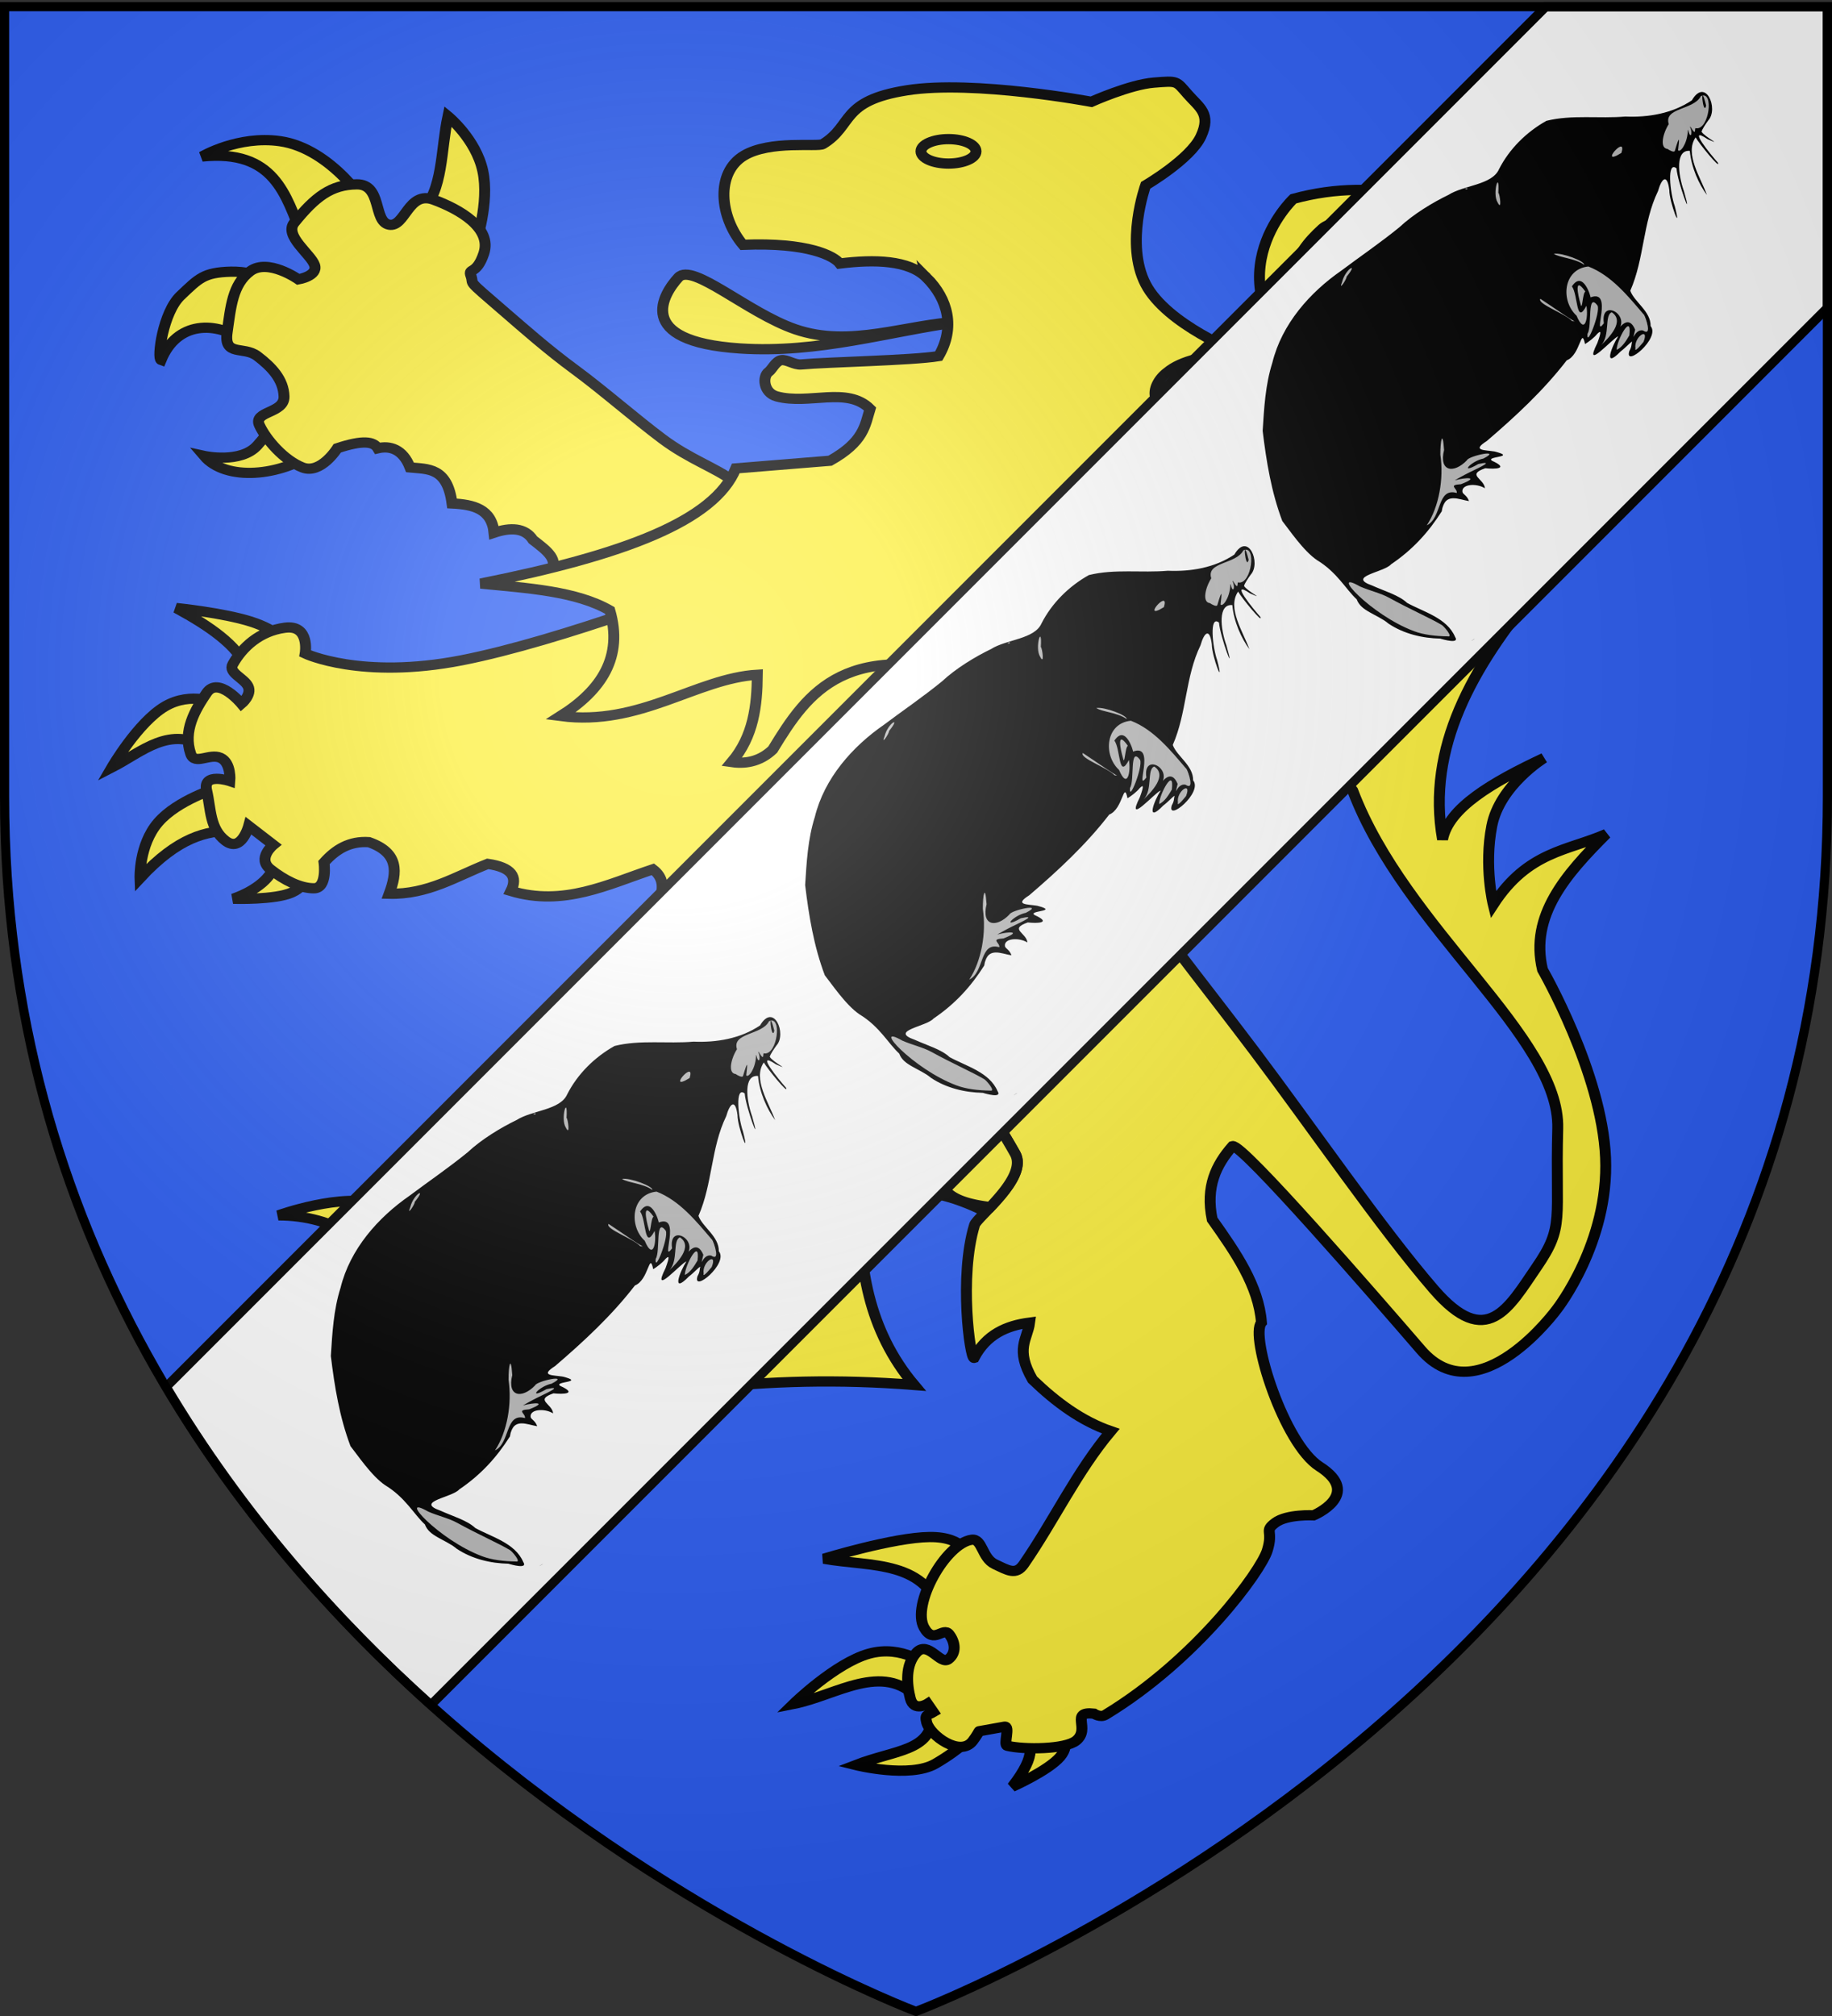
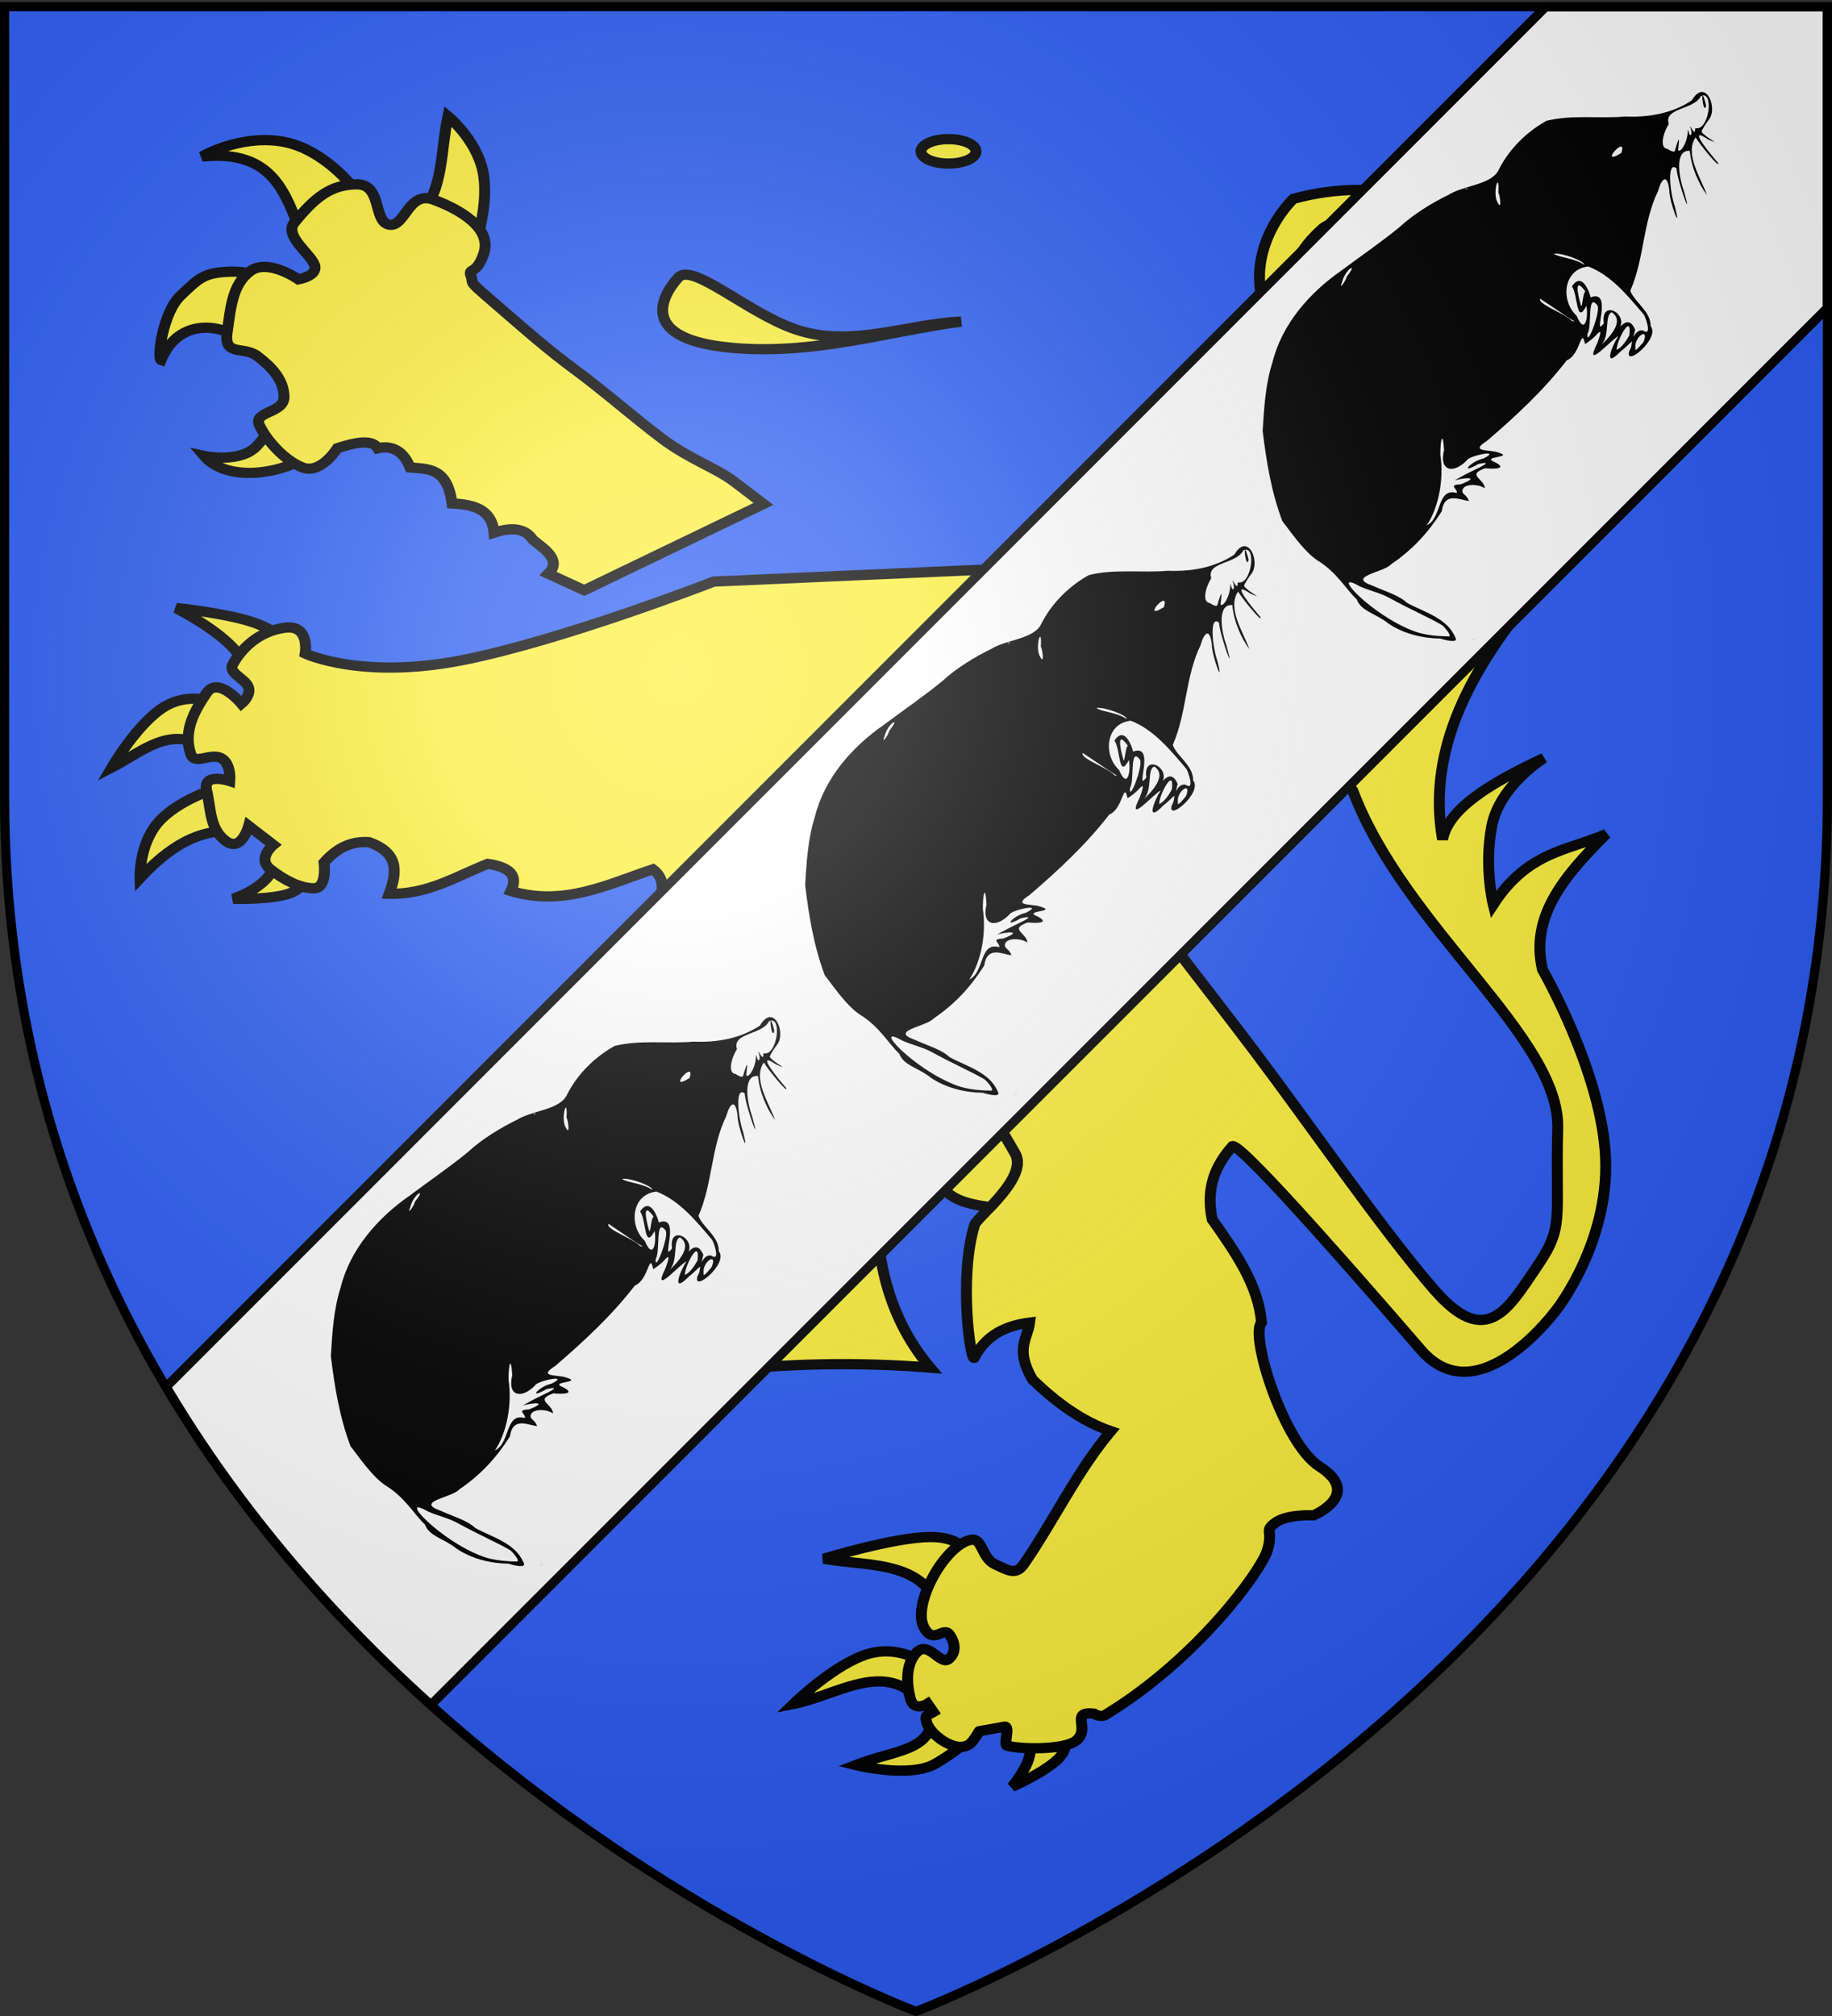
<svg xmlns="http://www.w3.org/2000/svg" xmlns:xlink="http://www.w3.org/1999/xlink" width="600" height="660" version="1.0">
  <rect width="100%" height="100%" fill="#333333" stroke="none" />
  <desc>Flag of Canton of Valais (Wallis)</desc>
  <defs>
    <pattern id="n" width="63.433" height="32.822" patternTransform="translate(706.076 -110.317)" patternUnits="userSpaceOnUse">
      <path d="M1 16.188V1m45.974 15.188v15.634H15.96V16.188M31.467 1v15.188M1 31.822h61.433M1 16.188h61.433" style="fill:none;fill-opacity:1;fill-rule:evenodd;stroke:#000;stroke-width:2;stroke-linecap:square;stroke-linejoin:miter;stroke-miterlimit:4;stroke-dasharray:none;stroke-opacity:1;display:inline" />
    </pattern>
    <pattern xlink:href="#n" id="o" patternTransform="translate(706.076 -110.317)" />
    <pattern xlink:href="#n" id="p" patternTransform="translate(706.076 -110.317)" />
    <pattern xlink:href="#n" id="q" patternTransform="translate(706.076 -110.317)" />
    <pattern xlink:href="#o" id="u" patternTransform="translate(1455.798 -99.233)" />
    <pattern xlink:href="#p" id="s" patternTransform="translate(1455.798 -99.233)" />
    <pattern xlink:href="#q" id="r" patternTransform="translate(1455.798 -99.233)" />
    <pattern xlink:href="#F" id="E" patternTransform="translate(1455.798 -99.233)" />
    <pattern xlink:href="#G" id="D" patternTransform="translate(1455.798 -99.233)" />
    <pattern xlink:href="#H" id="C" patternTransform="translate(1455.798 -99.233)" />
    <pattern xlink:href="#y" id="F" patternTransform="translate(706.076 -110.317)" />
    <pattern xlink:href="#y" id="G" patternTransform="translate(706.076 -110.317)" />
    <pattern xlink:href="#y" id="H" patternTransform="translate(706.076 -110.317)" />
    <pattern id="y" width="63.433" height="32.822" patternTransform="translate(706.076 -110.317)" patternUnits="userSpaceOnUse">
      <path d="M1 16.188V1m45.974 15.188v15.634H15.96V16.188M31.467 1v15.188M1 31.822h61.433M1 16.188h61.433" style="fill:none;fill-opacity:1;fill-rule:evenodd;stroke:#000;stroke-width:2;stroke-linecap:square;stroke-linejoin:miter;stroke-miterlimit:4;stroke-dasharray:none;stroke-opacity:1;display:inline" />
    </pattern>
    <g id="f">
      <path id="e" d="M0 0v1h.5z" transform="rotate(18 3.157 -.5)" />
      <use xlink:href="#e" width="810" height="540" transform="scale(-1 1)" />
    </g>
    <g id="g">
      <use xlink:href="#f" width="810" height="540" transform="rotate(72)" />
      <use xlink:href="#f" width="810" height="540" transform="rotate(144)" />
    </g>
    <g id="j">
      <path id="i" d="M0 0v1h.5z" transform="rotate(18 3.157 -.5)" />
      <use xlink:href="#i" width="810" height="540" transform="scale(-1 1)" />
    </g>
    <g id="k">
      <use xlink:href="#j" width="810" height="540" transform="rotate(72)" />
      <use xlink:href="#j" width="810" height="540" transform="rotate(144)" />
    </g>
    <g id="L">
      <path id="K" d="M0 0v1h.5z" transform="rotate(18 3.157 -.5)" />
      <use xlink:href="#K" width="810" height="540" transform="scale(-1 1)" />
    </g>
    <g id="M">
      <use xlink:href="#L" width="810" height="540" transform="rotate(72)" />
      <use xlink:href="#L" width="810" height="540" transform="rotate(144)" />
    </g>
    <radialGradient xlink:href="#a" id="aa" cx="221.445" cy="226.331" r="300" fx="221.445" fy="226.331" gradientTransform="matrix(1.353 0 0 1.349 -77.63 -85.747)" gradientUnits="userSpaceOnUse" />
    <linearGradient id="a">
      <stop offset="0" style="stop-color:white;stop-opacity:.314" />
      <stop offset=".19" style="stop-color:white;stop-opacity:.251" />
      <stop offset=".6" style="stop-color:#6b6b6b;stop-opacity:.125" />
      <stop offset="1" style="stop-color:black;stop-opacity:.125" />
    </linearGradient>
  </defs>
  <g style="display:inline">
    <path d="M300 658.5s298.5-112.32 298.5-397.772V2.176H1.5v258.552C1.5 546.18 300 658.5 300 658.5" style="fill:#2b5df2;fill-opacity:1;fill-rule:evenodd;stroke:none;stroke-width:1px;stroke-linecap:butt;stroke-linejoin:miter;stroke-opacity:1" />
    <g style="fill:#fcef3c">
      <path d="M63.415 130.965c-10.009 7.545-24.988 8.849-30.912 1.406 0 0 10.062 2.355 14.613-3.092 6.175-7.391 6.4-10.884 7.306-9.273zM44.305 99.21c-8.763-6.845-19.332-6.062-23.605 5.059-1.132-.425.478-13.93 5.34-18.828 4.998-5.038 6.322-6.815 13.77-7.026 7.446-.21 16.86 4.215 16.86 4.215zM59.48 68.298c-4.595-12.573-7.769-25.738-27.54-23.605 0 0 9.869-6.229 21.358-4.496 14.197 2.14 24.64 19.381 23.886 19.67zM92.078 60.71c5.989-5.72 5.351-18.067 7.307-27.82 0 0 7.658 6.674 9.555 16.018s-1.968 21.358-1.968 21.358z" style="fill:#fcef3c;fill-opacity:1;fill-rule:evenodd;stroke:#000;stroke-width:3;stroke-linecap:butt;stroke-linejoin:miter;stroke-miterlimit:4;stroke-opacity:1;stroke-dasharray:none;display:inline" transform="matrix(1.194 0 0 1.118 28.042 1.276)" />
      <path d="m136.76 171.713-9.835-4.848c3.567-3.799-.505-6.834-4.216-9.905-2.202-3.65-6.235-3.686-10.678-2.108-.64-6.972-5.698-8.264-11.522-8.571-1.298-10.633-6.61-10.024-11.522-10.538-1.979-5.43-5.563-6.455-8.852-5.62-1.083-1.963-4.041-2.52-11.1 0 0 0-4.496 7.727-9.555 5.62s-9.976-8.15-11.802-12.365c-1.827-4.215 6.885-3.372 6.744-8.43-.14-5.059-3.513-8.712-7.306-11.803s-9.274.28-8.29-7.026c.983-7.306 1.44-13.98 6.322-17.844 4.883-3.864 13.208 2.388 13.208 2.388s5.445-.983 4.444-4.18-8.448-8.606-5.568-12.4c5.761-7.587 10.117-11.17 17.142-11.24 7.026-.07 4.426 10.889 8.852 11.802S88.46 54.6 95.451 57.34s16.1 8.217 13.77 15.737c-1.981 6.388-4.326 4.169-3.556 6.447 1.076 3.184-1.918.37 9.457 10.835 4.833 4.447 11.5 10.771 19.128 16.76s16.383 14.194 23.916 20.225c7.533 6.03 14.686 8.482 19.676 12.517 4.99 4.034 8.096 6.561 8.096 6.561z" style="fill:#fcef3c;fill-opacity:1;fill-rule:evenodd;stroke:#000;stroke-width:3;stroke-linecap:butt;stroke-linejoin:miter;stroke-miterlimit:4;stroke-opacity:1;stroke-dasharray:none;display:inline" transform="matrix(1.194 0 0 1.118 28.042 1.276)" />
-       <path d="M81.689 378.002c1.088-14.822-14.085-23.326-28.813-23.249 0 0 17.586-6.805 27.62-3.18 10.035 3.627 13.712 9.34 13.712 9.34zM74.138 400.258c-13.07-11.426-21.685.105-32.986 5.166 0 0 7.352-17.436 16.294-22.851s19.474 1.192 19.474 1.192zM84.073 420.328c-5.28 2.459-9.801 7.955-11.922 23.05 0 0-2.186-14.01-.795-21.46 1.39-7.452 6.359-8.347 6.359-8.347zM114.277 422.712c-4.496 4.583-4.907 10.917-1.987 18.679 0 0-7.948-10.234-9.935-15.5-1.987-5.265 1.987-5.563 1.987-5.563z" style="fill:#fcef3c;fill-opacity:1;fill-rule:evenodd;stroke:#000;stroke-width:3;stroke-linecap:butt;stroke-linejoin:miter;stroke-miterlimit:4;stroke-opacity:1;stroke-dasharray:none;display:inline" transform="matrix(1.194 0 0 1.118 28.042 1.276)" />
-       <path d="M193.118 296.464c-5.848 0-11.483.341-16.462 1.158-26.556 4.356-34.833 22.47-34.833 22.47s18.115 26.553 8.982 38.778-34.157 18.494-43.847 10.108l-7.292-6.322c-3.565-3.084-2.11-7.848-7.73-5.038S81.12 368.342 79.98 371.232c-3.173 8.036 7.887 8.45 7.887 8.45l-3.38 2.785c-.32.72-3.883-5.116-7.292-2.785-5.416 3.703-7.308 13.206-7.167 19.247.14 6.042 7.73 4.914 7.73 4.914l1.69 6.166s-4.943.995-4.381 5.07c.562 4.074 6.927 8.28 9.983 9.263s4.632-4.757 4.632-4.757l12.237-2.253s-3.102 3.916 1.815 5.602c4.918 1.686 8.747 2.688 13.208 1.283 4.46-1.405 1.283-7.887 1.283-7.887 32.505-9.58 67.579-15.4 109.038-11.924-12.449-15.81-15.61-34.98-14.616-55.645 16.252-3.176 25.67.468 34.27 4.945 4.147-4.593 10.694-11.947 8.044-17.026-5.135-9.839-13.337-22.11-17.495-35.96-10.885-1.823-28.433-4.26-44.348-4.256z" style="fill:#fcef3c;fill-opacity:1;fill-rule:evenodd;stroke:#000;stroke-width:3;stroke-linecap:butt;stroke-linejoin:miter;stroke-miterlimit:4;stroke-opacity:1;stroke-dasharray:none;display:inline" transform="matrix(1.194 0 0 1.118 28.042 1.276)" />
+       <path d="M193.118 296.464c-5.848 0-11.483.341-16.462 1.158-26.556 4.356-34.833 22.47-34.833 22.47s18.115 26.553 8.982 38.778-34.157 18.494-43.847 10.108l-7.292-6.322c-3.565-3.084-2.11-7.848-7.73-5.038S81.12 368.342 79.98 371.232c-3.173 8.036 7.887 8.45 7.887 8.45l-3.38 2.785c-.32.72-3.883-5.116-7.292-2.785-5.416 3.703-7.308 13.206-7.167 19.247.14 6.042 7.73 4.914 7.73 4.914l1.69 6.166c.562 4.074 6.927 8.28 9.983 9.263s4.632-4.757 4.632-4.757l12.237-2.253s-3.102 3.916 1.815 5.602c4.918 1.686 8.747 2.688 13.208 1.283 4.46-1.405 1.283-7.887 1.283-7.887 32.505-9.58 67.579-15.4 109.038-11.924-12.449-15.81-15.61-34.98-14.616-55.645 16.252-3.176 25.67.468 34.27 4.945 4.147-4.593 10.694-11.947 8.044-17.026-5.135-9.839-13.337-22.11-17.495-35.96-10.885-1.823-28.433-4.26-44.348-4.256z" style="fill:#fcef3c;fill-opacity:1;fill-rule:evenodd;stroke:#000;stroke-width:3;stroke-linecap:butt;stroke-linejoin:miter;stroke-miterlimit:4;stroke-opacity:1;stroke-dasharray:none;display:inline" transform="matrix(1.194 0 0 1.118 28.042 1.276)" />
      <path d="M44.133 194.395c-2.452-6.44-9.972-12.1-19.275-17.487 0 0 12.866 1.391 20.467 3.974s9.935 6.359 9.935 6.359zM33.402 218.041c-10.233-7.085-17.934 1.024-26.23 5.564 0 0 7.164-13.166 14.516-17.836s14.894-.843 14.894-.843zM40.357 242.085c-7.213.069-14.89 1.814-25.435 13.91 0 0-.347-9.688 4.968-16.295 5.316-6.607 16.294-10.134 16.294-10.134zM51.88 251.647c-.563 3.908-4.917 7.956-11.386 10.39 0 0 11.487.422 16.157-1.87 4.67-2.29 3.577-5.96 3.577-5.96zM256.156 506.568c3.506 2.248 5.008 5.9-1.987 15.499 0 0 9.836-4.67 13.115-8.743s0-7.551 0-7.551zM232.31 501.401c-.442 10.31-10.165 9.82-21.062 14.307 0 0 14.803 3.974 21.858-.397s10.333-8.346 10.333-8.346zM228.337 496.235c-9.748-10.989-22.514-.846-34.178 1.59 0 0 11.425-11.923 20.665-14.705s16.295 3.577 16.295 3.577zM235.093 472.787c-3.935-17.375-19.707-15.023-32.589-17.487 0 0 19.077-6.259 29.012-6.358 9.935-.1 10.73 5.961 10.73 5.961z" style="fill:#fcef3c;fill-opacity:1;fill-rule:evenodd;stroke:#000;stroke-width:3;stroke-linecap:butt;stroke-linejoin:miter;stroke-miterlimit:4;stroke-opacity:1;stroke-dasharray:none;display:inline" transform="matrix(1.194 0 0 1.118 28.042 1.276)" />
      <path d="M345.078 100.405c11.075 8.859 18.089 34.112 12.862 57.335-4.398 19.543-12.5 35.913-2.43 59.506 7.89-20.262 24.124-33.85 42.525-45.703-17.67 22.65-30.264 46.266-25.832 73.125 1.637-9.22 13.587-16.723 27.819-23.845 0 0-12.121 7.948-14.307 19.87s.397 23.051.397 23.051c9.537-15.65 20.486-15.753 30.999-20.666-11.013 11.766-21.044 23.813-17.487 39.742 0 0 16.295 30.204 17.288 55.043.994 24.839-13.313 44.312-13.313 44.312s-21.492 31.563-37.358 11.923c-12.475-15.443-49.122-60.528-51.664-59.613-4.446 5.426-7.433 11.824-5.564 21.46 6.455 9.714 12.76 19.454 13.512 30.204-3.215 3.93 6.196 35.503 15.897 42.127 12.02 8.208-1.59 14.307-1.59 14.307s-7.352-.397-10.531 2.186-.415 2.09-2.186 8.147c-1.744 5.96-19.17 31.763-44.4 48.091-1.392.901-3.142-.352-3.142-.352-6.753-.76-.8 4.4-4.874 7.904-2.978 2.562-14.168 2.714-18.935 1.501-1.063-.27.909-5.893-.72-5.582l-6.956 1.331c-.053-.009-.458 1.053-1.778 2.886-3.43 4.761-11.667-1.654-12.609-5.45-.62-2.501.34-2.085 1.819-3.033l-1.59-2.46s-3.723 2.523-4.717-1.546c-.993-4.068-1.453-9.887 1.726-13.464s6.511 3.792 8.743 1.967 1.855-4.995.185-7.298-4.236 3.094-6.864-1.91c-3.555-6.768 5.883-24.705 13.038-25.764 2.953-.438 2.782 5.365 6.359 7.153 3.577 1.789 5.762 3.386 7.948 0 8.356-12.938 14.485-27.024 23.845-38.947-7.99-2.942-14.964-8.425-21.46-15.102-4.86-9.01-1.398-11.779-.795-16.692-6.364.876-11.86 3.488-15.238 10.333-1.066.355-4.21-23.764.136-38.947.642-2.242 14.814-13.8 11.128-20.864-7.637-14.632-22.084-34.62-19.871-57.229-12.936-12.26-24.193-23-35.57-39.94q-21.46-7.155-42.92 24.64c2.614-5.345 1.675-8.557-.994-10.73-12.468 4.434-24.466 10.982-38.947 6.358 1.941-4.172.175-6.954-6.359-7.948-8.654 3.623-16.42 9.02-27.025 8.743 2.164-6.24 2.748-12.005-5.563-15.102-5.297-.393-9.136 2.13-12.32 5.961 0 0 .993 7.551-2.782 7.551s-8.147-2.384-11.923-5.564c-3.775-3.179.795-7.153.795-7.153l-6.756-5.564s-1.987 7.948-6.359 4.372-3.974-9.24-5.166-14.705 6.358-2.782 6.358-2.782.447-5.365-2.558-6.806-7.08 2.236-8.172-1.142c-2.186-6.756 1.192-12.916 4.372-17.884s9.538 3.18 9.538 3.18 2.93-2.634 1.813-5.093-5.49-3.95-4.198-6.433c2.583-4.968 7.352-9.737 14.307-10.73s5.564 7.55 5.564 7.55 15.3 7.75 42.921 1.988 69.151-23.05 69.151-23.05l100.945-4.77s3.18 9.936 3.577 26.627c.397 16.692-11.873 11.675-1.987 40.14s20.894 40.307 45.902 75.708c15.43 21.844 34.604 51.664 49.081 69.549 14.477 17.884 20.504 5.467 28.217-6.558s5.092-13.665 5.762-40.537c.67-26.87-41.91-58.477-56.235-98.957-32.528-45.07 22.676-82.661-9.935-120.816-30.99-27.75-6.359-52.459-6.359-52.459 23.677-6.906 43.306 1.05 59.613 9.936 0 0 15.62-16.294 25.038-.795 10.921 17.974 19.656 27.087 14.704 47.69 2.554-3.405-22.025-20.509-40.934-20.666-15.223-.126-4.372-18.281-4.372-18.281s-38.55-16.493-46.1-9.14-14.746 18.092 5.861 34.575zM240.175 93.028c-19.938 2.844-38.988 9.392-60.7 7.868-29.46-2.067-20.885-16.156-16.861-20.795 3.834-4.42 18.956 10.362 32.036 15.175 15.176 5.585 30.352-1.492 45.525-2.248z" style="fill:#fcef3c;fill-opacity:1;fill-rule:evenodd;stroke:#000;stroke-width:3;stroke-linecap:butt;stroke-linejoin:miter;stroke-miterlimit:4;stroke-opacity:1;stroke-dasharray:none;display:inline" transform="matrix(1.194 0 0 1.118 28.042 1.276)" />
-       <path d="M230.62 80.101c-4.788-5.09-14.195-5.348-23.746-4.075-1.6-2.182-8.601-6.27-26.556-5.48-6.471-8.206-7.557-21.16.281-26.134 7.171-4.552 20.207-2.446 21.639-3.372 8.389-5.426 4.636-12.646 23.043-15.737 18.407-3.092 50.583 3.372 50.583 3.372s10.538-5.058 17.142-5.62 6.042-.563 9.274 3.372 6.534 5.69 3.653 12.365-15.175 14.331-15.175 14.331-5.76 17.072 0 28.945c5.761 11.873 25.854 20.234 25.854 20.234-9.091.479-16.102 2.146-19.952 5.62-2.155 1.686-4.018 4.934-3.092 7.587 2.189 6.27 14.051 16.862 14.051 16.862s-4.847-2.249-7.306 3.653c-2.46 5.901-2.53 19.952-2.53 19.952s-15.596.2-19.39 10.679c-5.252 14.508 7.454 36.402 10.117 32.598 0 0-8.29 3.161-14.613.843s-12.084-10.117-12.084-10.117c-6.07 1.101-11.148 4.065-13.488 8.15-39.76-13.063-50.152 3.242-59.857 20.233-3.014 3.05-6.729 4.35-11.241 3.653 6.01-7.607 6.936-16.485 7.025-25.572-16.705 1.055-32.193 15.159-53.955 12.083 11.265-7.596 17.183-17.331 13.489-30.912-9.257-5.677-22.539-6.525-35.408-7.868 39.44-8.394 64.137-18.398 69.973-33.722l25.854-2.248c9.311-5.573 9.567-10.323 10.96-15.175-6.32-6.703-16.72-1.117-25.573-3.654-3.732-1.069-3.984-5.9-2.211-7.221.886-.661 1.861-3.066 3.382-3.387 1.521-.32 3.589 1.443 5.535 1.249 7.253-.723 30.28-1.158 37.695-2.443 4.536-8.308 2.63-16.663-3.373-23.044z" style="fill:#fcef3c;fill-opacity:1;fill-rule:evenodd;stroke:#000;stroke-width:3;stroke-linecap:butt;stroke-linejoin:miter;stroke-miterlimit:4;stroke-opacity:1;stroke-dasharray:none;display:inline" transform="matrix(1.194 0 0 1.118 28.042 1.276)" />
      <path d="M244.233 43.176c.003 1.977-3.378 3.58-7.55 3.58-4.173 0-7.555-1.603-7.552-3.58-.003-1.976 3.38-3.579 7.551-3.579 4.173 0 7.554 1.603 7.551 3.58z" style="fill:#fcef3c;fill-opacity:1;fill-rule:evenodd;stroke:#000;stroke-width:3;stroke-linecap:butt;stroke-linejoin:miter;stroke-miterlimit:4;stroke-opacity:1;stroke-dasharray:none;display:inline" transform="matrix(1.194 0 0 1.118 28.042 1.276)" />
      <path d="M225.385 301.816c-3.34-.06-5.744 1.498-8.513 2.41 10.127 8.03 20.216 16.071 20.375 26.633-7.917 16.534.195 20.045 10.89 21.47 4.078-4.599 9.224-11.05 6.824-15.649-3.693-7.075-8.953-15.423-13.176-24.693a104 104 0 0 0-6.26-6.04c-4.374-3.06-7.542-4.086-10.14-4.131z" style="fill:#fcef3c;fill-opacity:1;fill-rule:evenodd;stroke:#000;stroke-width:3;stroke-linecap:butt;stroke-linejoin:miter;stroke-miterlimit:4;stroke-opacity:1;stroke-dasharray:none" transform="matrix(1.194 0 0 1.118 28.042 1.276)" />
    </g>
    <g style="display:inline">
      <path d="M598.5 100.781 141.125 558.156c-31.35-28.132-62.039-62.67-86.688-104.125L506.281 2.188H598.5z" style="fill:#fff;fill-opacity:1;fill-rule:evenodd;stroke:#000;stroke-width:3;stroke-linecap:butt;stroke-linejoin:miter;stroke-miterlimit:4;stroke-opacity:1;stroke-dasharray:none" />
      <path d="M0 0h600v660H0z" style="fill:none;stroke:none" />
    </g>
    <g id="Y">
      <g style="display:inline">
-         <path d="M-373.14 207.06c16.7-2.058 25.002-6.18 32.666-11.874 0 0 67.987-20.523 67.987-21.89 0-1.369 82.435-17.787 82.435-17.787l18.696-1.368 97.732 86.878c-.646 1.177 1.8 16.424 2.11 16.363 3.462-.68-6.235 25.208-19.68 36.118-9.839-2.61 12.265-34.622 11.491-43.486-.08-.913-.823-1.593-1.57-2.154-1.267-.953-36.376 5.1-37.851 5.306-3.111.436-8.563 1.184-19.938-2.321-2.19-.675-6.799 6.592-6.799 6.592s1.7-8.21-.85-6.841c-2.549 1.368-10.197 4.104-10.197 2.736s-1.1-1.913-1.1-1.913c-8.015 1.527-9.07.573-9.948 4.65 4.529-5.271-6.279-5.467-4.25-5.473 2.942-.01 6.557-8.466 6.8-8.209l-83.285-2.736 4.25 5.472-9.35-.684c1.746.111-3.046 2.759-.849 2.737 2.55-.027 9.348 4.788 9.348 4.788l-11.898-.684-2.55 1.368 11.049 4.105c-4.25 1.464-8.499.835-12.748 0l-1.059 2.105 5.66 3.942s-5.955-.75-7.447.11c-5.346 3.08-13.863-13.237-11.048-19.155 1.5-3.15-50.02-32.75-58.342-28.731 0 6.208-14.657 2.81-17.847 2.736-.796-.018-18.696-1.44-18.696-3.42l-3.265-4.54" style="fill:#bababa;fill-rule:evenodd;stroke:none" transform="matrix(-.463 .46 .565 .569 -37.376 387.256)" />
        <path d="M-99.13 299.486c4.139-.76-.309-.08 0 0m6.178-6.181c-3.868-7.813 2.429-16.39 5.059-23.69.15-4.523 3.891-9.926 6.313-15.107 5.984-10.045-8.979-.307-14.267-.67-12.87 1.99-24.706 1.484-36.758-.758-7.967-4.916-10.288 1.627-13.316 4.885-1.362-2.264-.18-3.72-.916-4.546-2.296-2.577-8.057 1.283-9.29 5.411-3.177-3.021 2.04-9.31-7.217-5.692-3.012 3.046-8.492 7.205-5.07-.132 1.119-3.607-10.35 6.4-4.184-1.992 2.878-3.283 8.225-6.98-.862-5.327-18.995 1.14-38.076 1.69-57.017-.35-6.861 2.436-17.342-5.9-12.257.554-2.189.413-5.638.794-7.901.555-2.518.013-2.844.4 3.124 2.68 16.009 4.385-7.446 2.98-9.766 4.067 5.757 1.004 17.41 5.25 4.456 5.081-3.476.372-6.722.113-7.573.466 1.348.499 1.62 1.305 4.369 1.927 8.05 3.5-15.726 5.304-16.418-1.1-5.35-4.204-2.7-11.663-5.258-16.1-16.309-5.205-28.47-16.142-45.085-20.872-6.002-2.745-9.547-2.478-4.405 2.942 4.341 3.527 11.49 17.014 3.732 6.174-2.948-5.08-13.213-15.553-13.953-10.374 4.543 4.293 14.036 21.466 5.468 8.797-4.006-6.875-11.704-14.542-16.394-10.037 5.35 5.264 8.521 12.22 9.512 17.707-3.917-6.847-6.558-18.461-16.348-19.95.978 2.838 2.624 16.859 1.028 13.755-.274-4.154-2.105-20.311-4.662-9.76-3.286 6.881.293-1.435-.474-3.912-1.112-.583-4.236-1.064-6.384-1.35-7.93-.35-14.36-13.38-1.228-10.53 11.6-1.835 21.536-7.544 29.371-14.454 10.163-6.88 18.236-15.945 29.655-21.49 10.988-2.497 23.069-2.55 33.964.37 8.097 2.578 18.178-5.536 27.034-7.108 8.395-2.348 19.231-4.51 28.982-4.765 12.073-.97 24.078-2.79 35.884-4.133 19.01-2.767 40.192-1.66 57.224 6.814 10.26 4.358 18.949 10.76 27.517 16.943 9.546 9.97 18.543 20.254 24.87 31.769.544 4.195 3.069 14.634 1.46 21.303-2.882 9.351.088 16.894-.283 22.785 2.733 4.834-1.978 9.81-2.742 16.204-1.79 7.302-6.965 14.094-13.176 19.24-.557.977-4.955 7.334-5.818 3.77m2.432-2.296c4.063-3.364 8.006-7.334 10.148-11.188 9.69-17.05 8.377-43.082 3.447-28.515-1.987 4.077-5.018 7.89-6.357 11.61-3.35 9.31-7.495 17.81-9.15 23.059-.37.816.18 7.183 1.912 5.034M-259.19 261.63c-3.355-3.818-12.807-2.264-5.167.457.155.003 7.725.757 5.167-.457m-8.993-3.001c2.543-3.176 9.797 1.321 2.52-2.482-3.188-6.408 4.58-5.257 7.82-4.671-12.158.416-6.962-15.013 1.056-6.185 10.09 1.155-15.972-7.174-4.378-11.356.027.55-7.438-10.247 2.712-8.531.687 4.187 12.585 12.592 1.69 9.793 3.322 3.942 11.13 8.264 7.012.039.498-9.002-11.704-17.402-21.592-10.849-5.058 9.225-3.665 20.1-2.737 29.964.37 1.312 4.748 8.936 5.897 4.278m16.226-1.956c-3.18-2.715-19.03-6.626-9.64-.548 2.981.636 6.63 1.406 9.64.548m129.64-3.841c-10.93-1.834-22.603-8.586-29.806-16.555-4.875-4.056-9.945-6.813-2.975-.278 9.609 4.76 4.962 9.707-4.497 9.547-2.148-.84-17.014 6.996-6.46 4.238 5.374-2.893 14.718-2.273 3.705.13-6.965 3.625-.323 1.668 6.065-.118 3.674-1.027 7.303-1.741 8.111-1.96-5.325 2.484-10.19 6.254-.857 2.928 5.107-3.679 2.63.18 4.587 1.344 5.152-7.472 13.958 3.034 22.127.724m-125.799-2c-6.677-.11-11.665-7.825-15.367-6.456-1.645 6.462 10.043 6.55 15.367 6.456m.794-7.243c-4.228-.687-14.744-12.541-13.458-5.205 1.253 2.766 19.174 9.191 13.608 5.289zm1.064-8.073c-.172-4.31 6.49-15.11 3.432-15.61-1.32 4.766-4.232 18.926-4.852 17.055zm-9.025-2.503c-2.263-3.435-7.766-10.27-6.128-2.247 1.532-.384 8.335 5.055 6.128 2.247m-15.152-10.344c.895-4.496 6.38-9.286 6.907-11.913-3.387 1.938-8.473 11.116-6.907 11.913m-88.14-7.272c.256-1.245 3.118 3.235 1.497-2.146.006.143.078-.354.307.177 1.06 2.455 4.367 3.715 1.744.213.042.02-.128-.503.58.274 4.724 3.43 10.335 4 10.077 2.607-4.153-2.712-6.845-4.415 1.351-.751.972.434 1.777-1.798 1.955-2.679 2.598-2.524-3.8-5.823-9.237-6.807-3.976-6.354-13.88 3.177-21.302 1.13-6.993 2.079 8.945 12.188 13.027 7.982m-11.562-3.719c-7.288-9.955 5.295 2.67 0 0m49.557-11.272c7.649-2.249-11.18-3.073-2.679.592zm58.932-20.652c-1.116-4.324-12.812-9.259-3.678-2.63-.303.567 5.267 6.567 3.678 2.63m6.86-13.339c-1.892.44-.929 1.187 0 0m76.577-8.453c-5.711-2.885-13.513-1.1-3.385-.208.658.75 8.499 1.983 3.385.208" style="fill:#000" transform="matrix(-.463 .46 .565 .569 -37.376 387.256)" />
      </g>
    </g>
    <use xlink:href="#Y" id="Z" width="600" height="660" x="0" y="0" transform="translate(155.337 -154.16)" />
    <use xlink:href="#Z" width="600" height="660" transform="translate(149.84 -148.705)" />
  </g>
  <path d="M300 658.5s298.5-112.32 298.5-397.772V2.176H1.5v258.552C1.5 546.18 300 658.5 300 658.5" style="opacity:1;fill:url(#aa);fill-opacity:1;fill-rule:evenodd;stroke:none;stroke-width:1px;stroke-linecap:butt;stroke-linejoin:miter;stroke-opacity:1" />
  <path d="M300 658.5S1.5 546.18 1.5 260.728V2.176h597v258.552C598.5 546.18 300 658.5 300 658.5z" style="opacity:1;fill:none;fill-opacity:1;fill-rule:evenodd;stroke:#000;stroke-width:3;stroke-linecap:butt;stroke-linejoin:miter;stroke-miterlimit:4;stroke-dasharray:none;stroke-opacity:1" />
</svg>